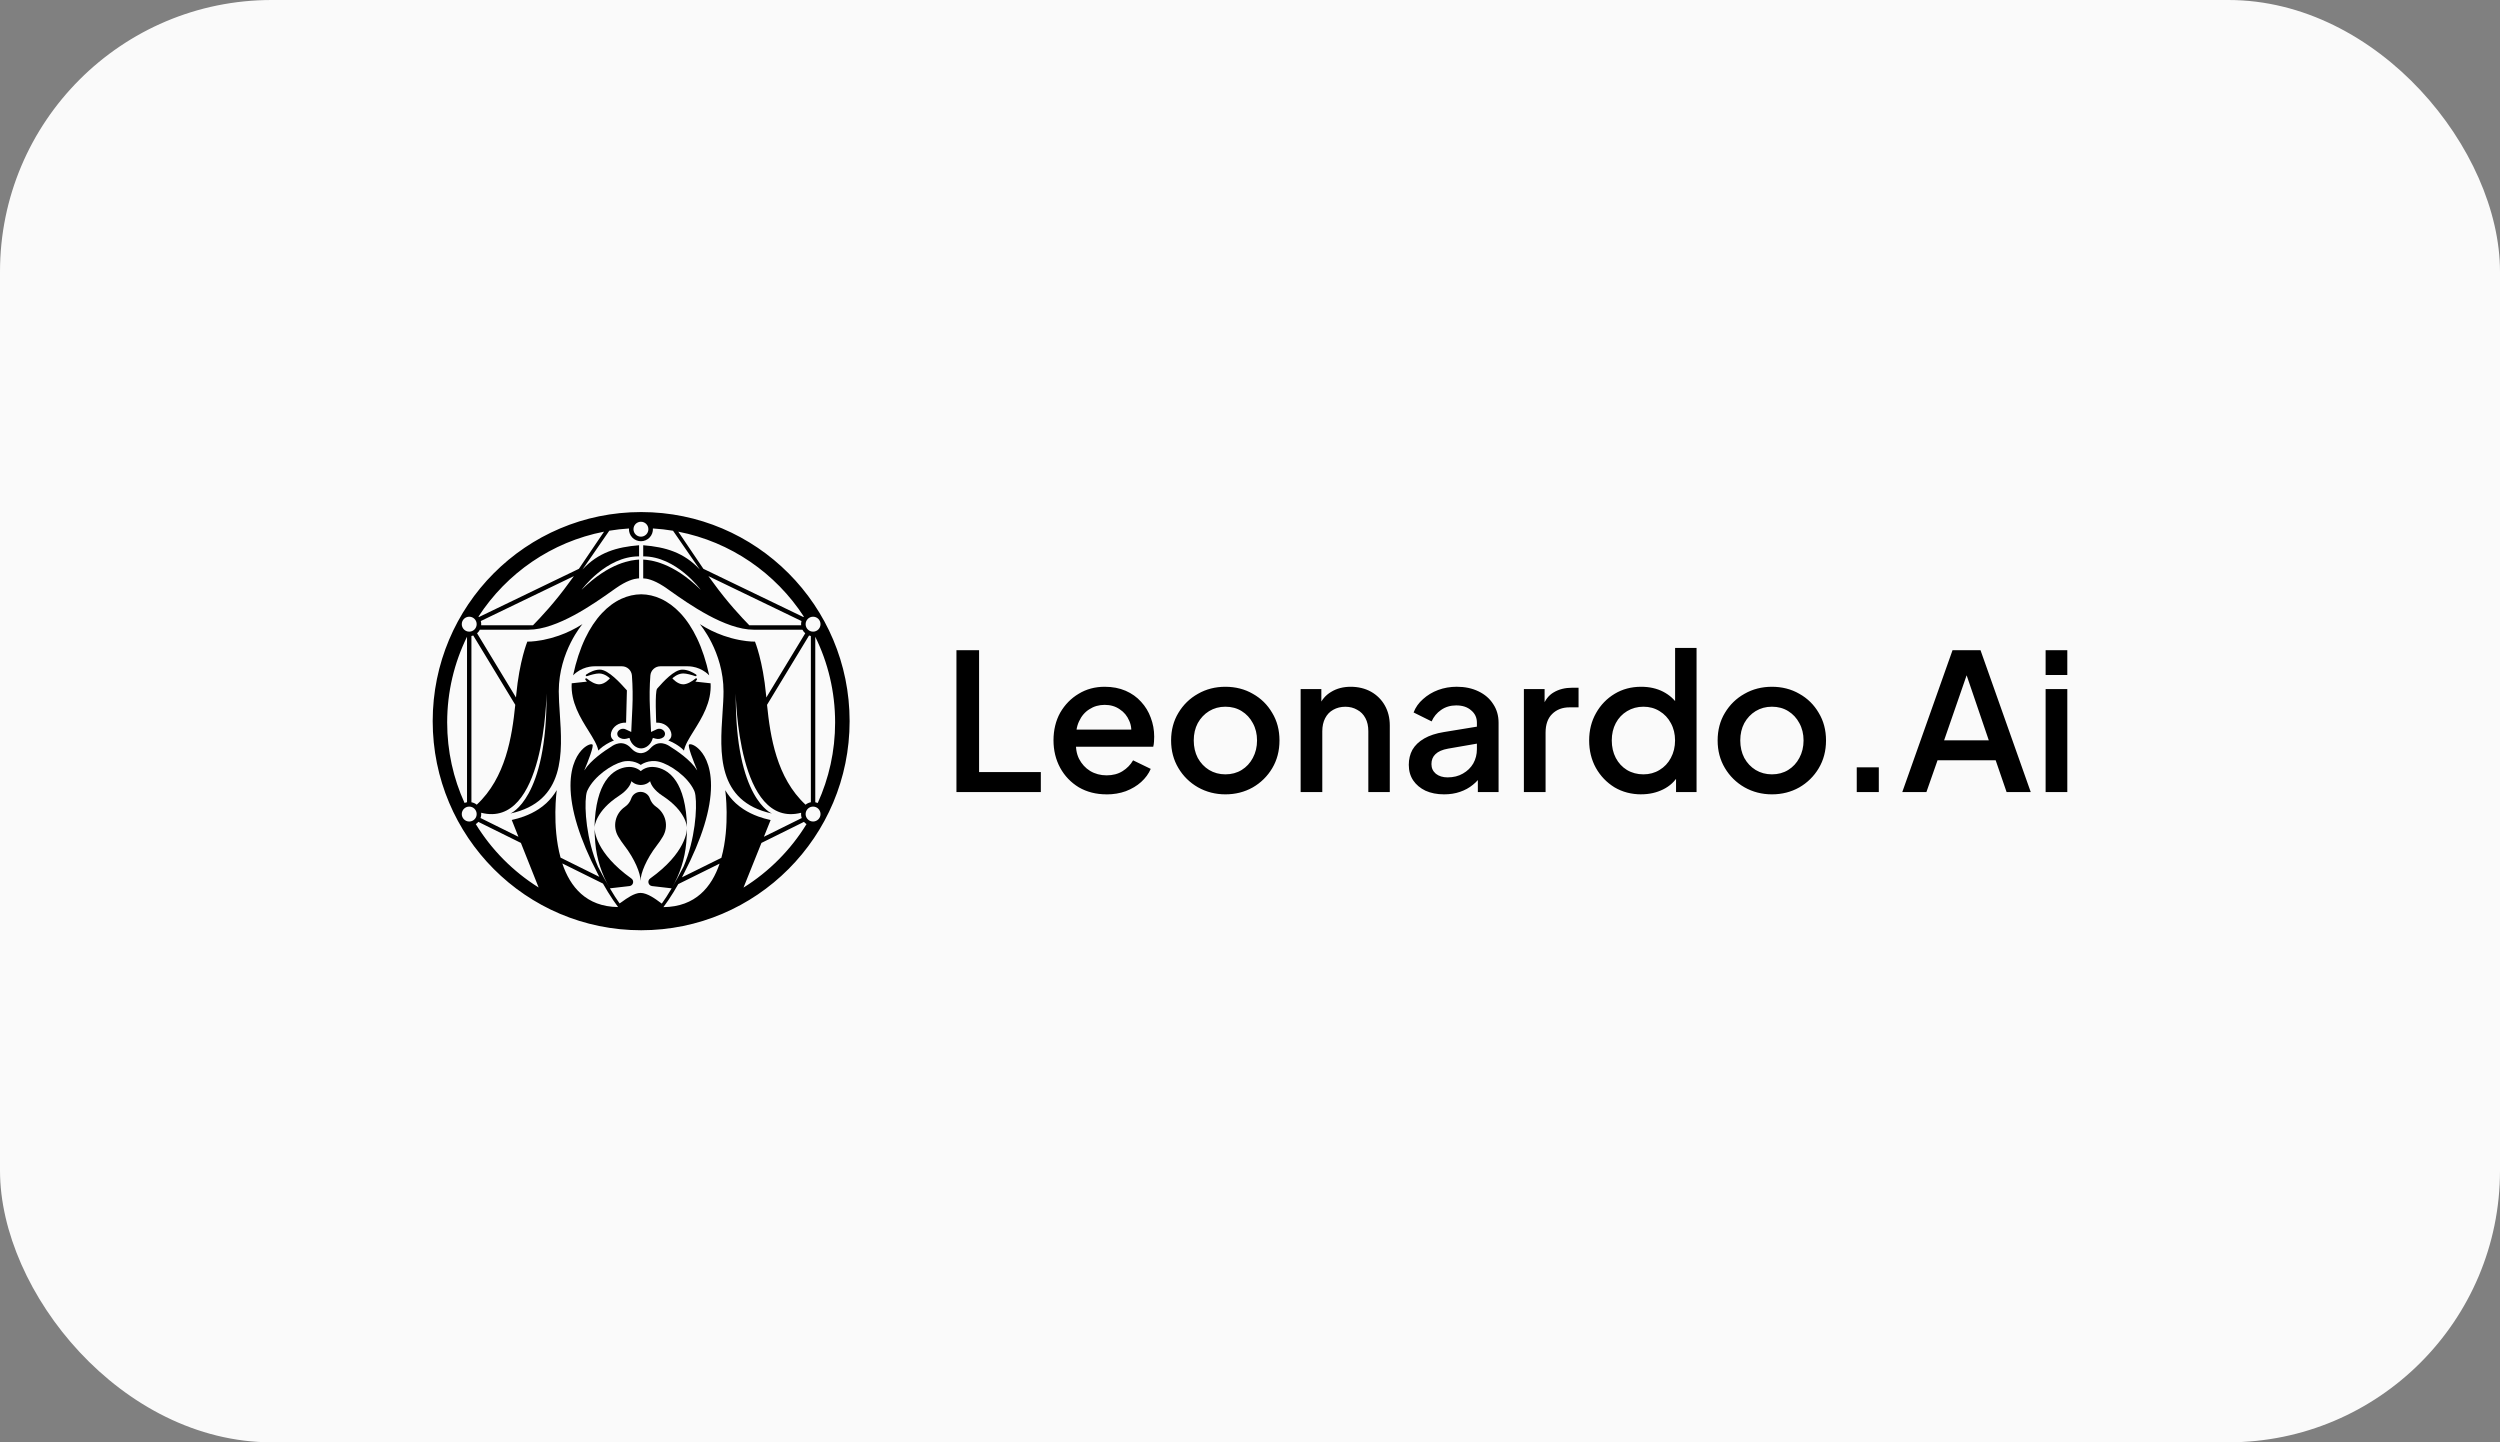
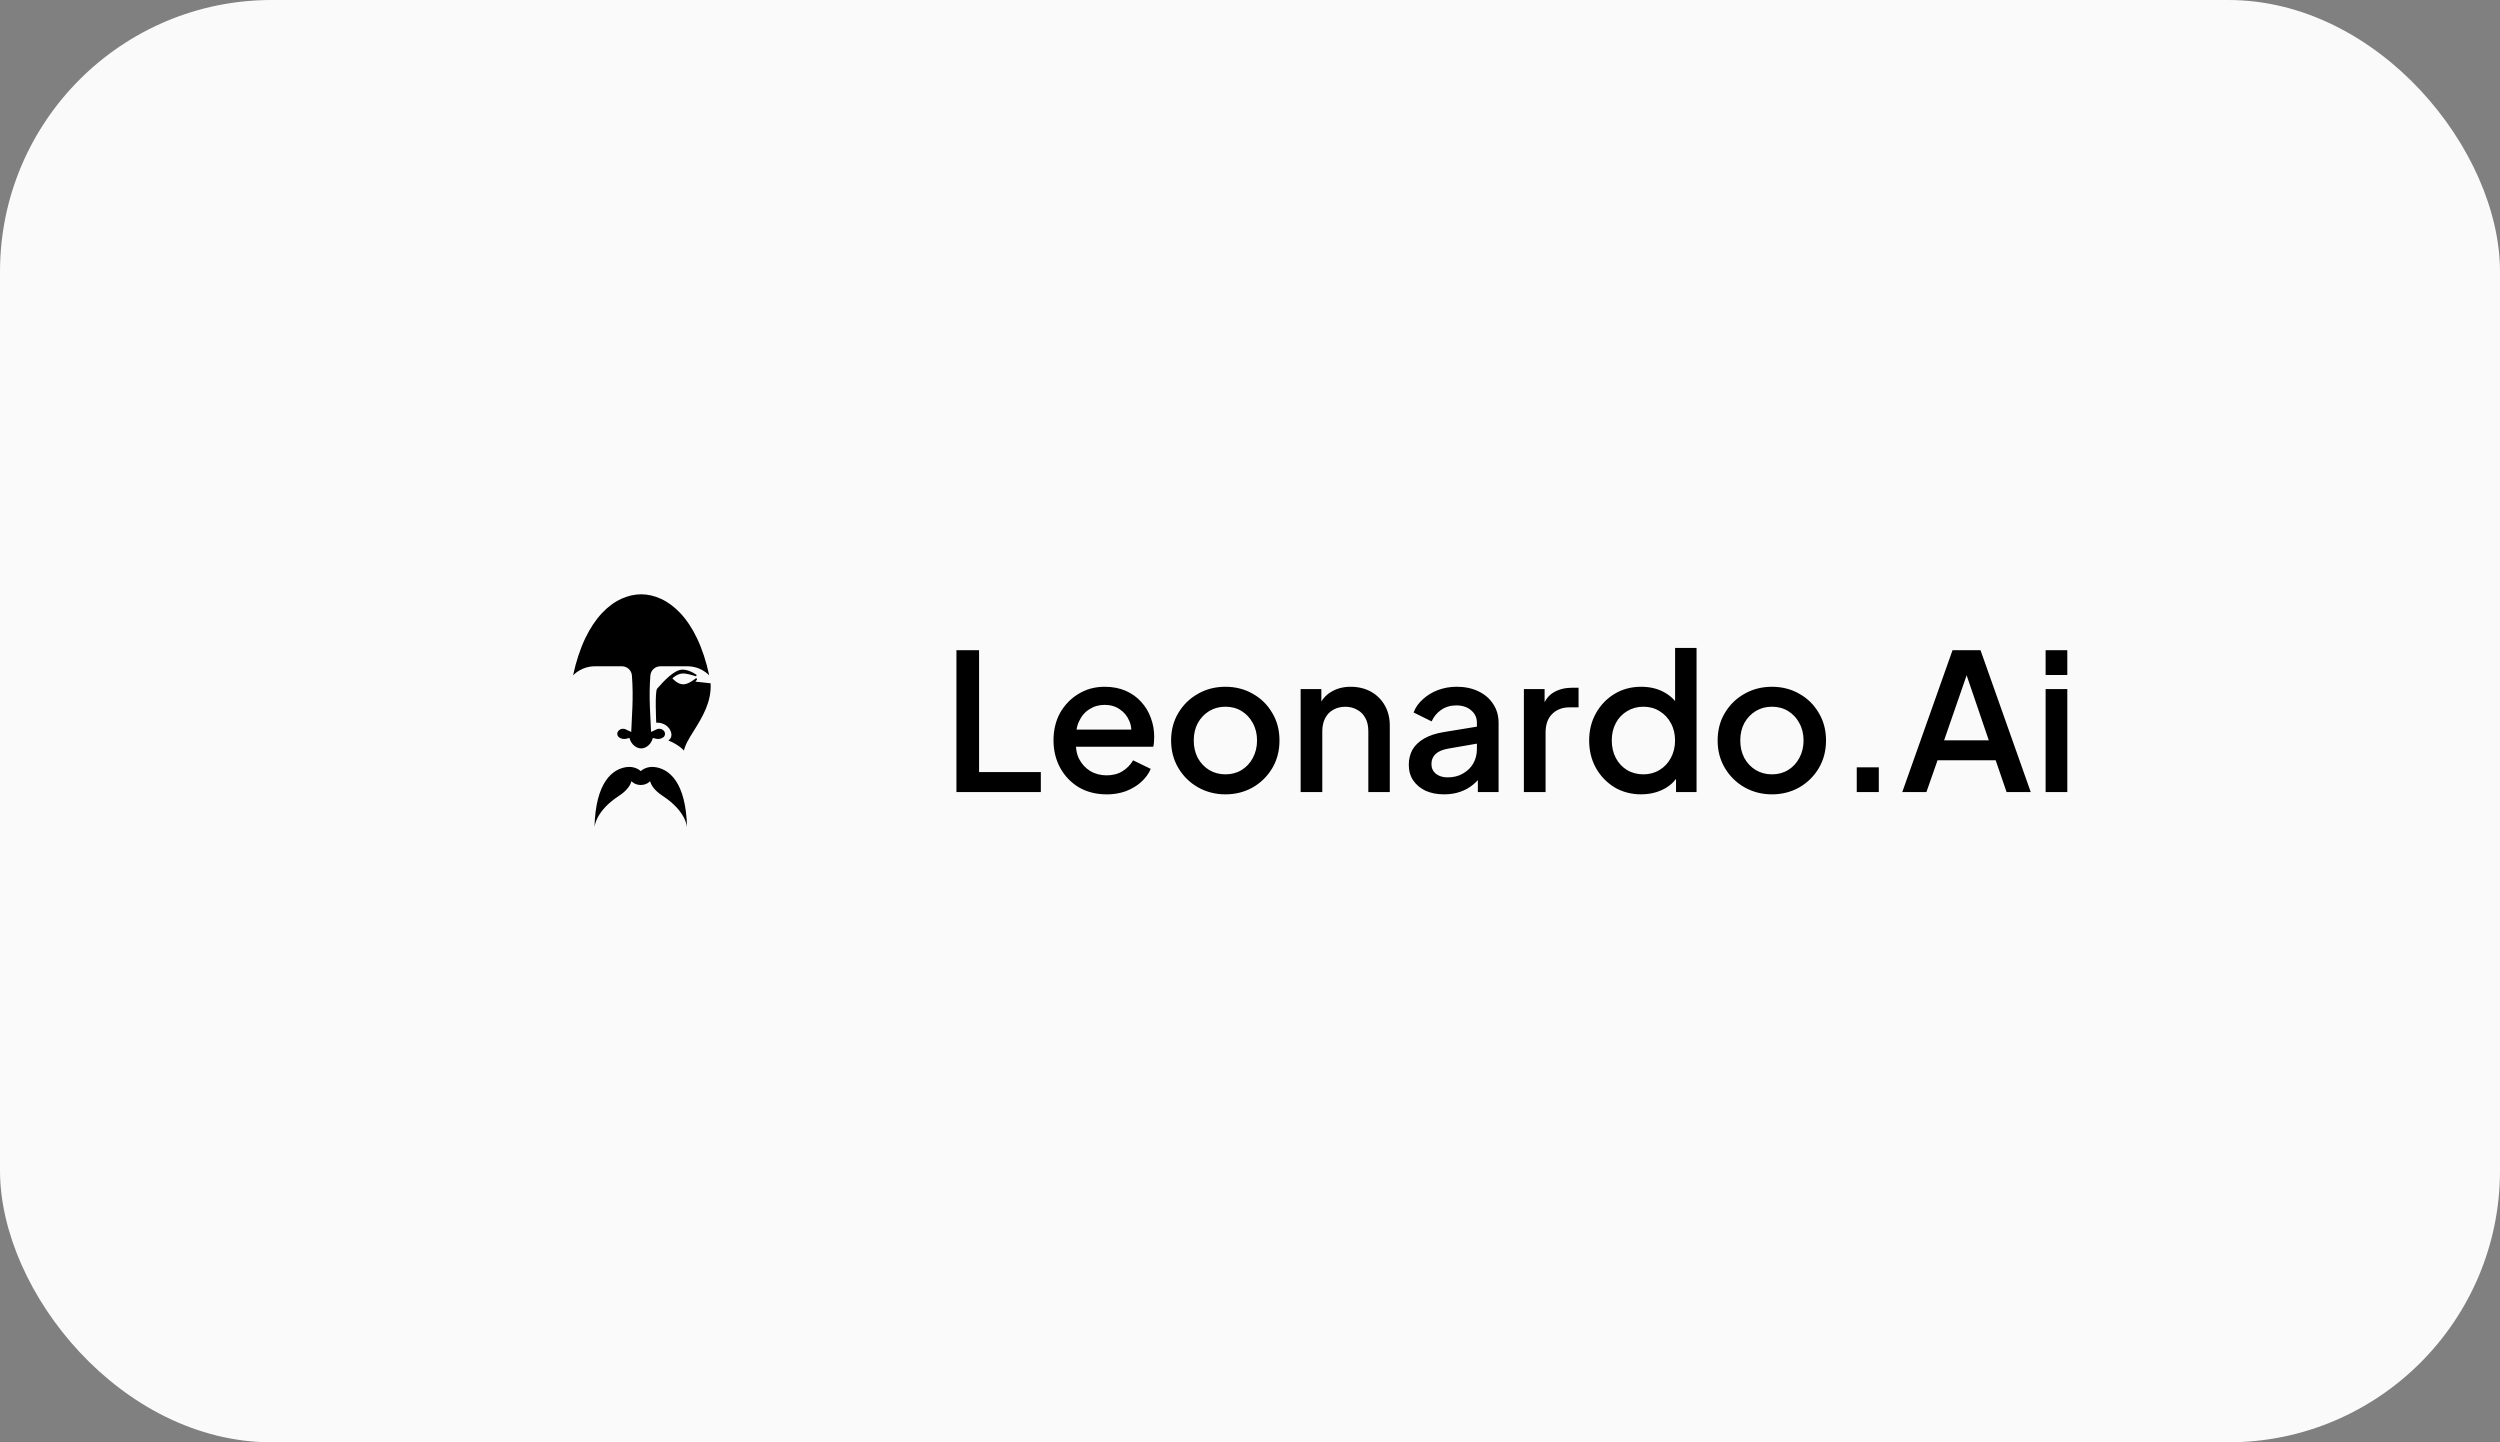
<svg xmlns="http://www.w3.org/2000/svg" width="130" height="75" viewBox="0 0 130 75" fill="none">
  <rect x="0" y="0" width="130" height="75" fill="#808080" stroke="none" />
  <rect width="130" height="75" rx="14.13" fill="#FAFAFA" />
  <path d="M34.456 41.385C33.999 41.087 33.861 40.798 33.821 40.678L33.806 40.62L33.804 40.623C33.783 40.647 33.627 40.812 33.33 40.819V40.82H33.327L33.326 40.82H33.325L33.32 40.819L33.314 40.82L33.31 40.82V40.819C33.012 40.812 32.857 40.647 32.836 40.623L32.833 40.62L32.818 40.678C32.779 40.798 32.641 41.088 32.184 41.385C30.984 42.168 30.916 42.958 30.913 43.047C30.939 41.829 31.182 41.081 31.485 40.62L31.485 40.62C31.85 40.066 32.304 39.928 32.574 39.89C32.98 39.832 33.239 40.025 33.32 40.097C33.4 40.025 33.659 39.832 34.065 39.89C34.336 39.928 34.789 40.066 35.155 40.62L35.155 40.62C35.458 41.081 35.7 41.829 35.727 43.047C35.723 42.957 35.655 42.168 34.456 41.385Z" fill="black" />
-   <path d="M34.467 43.504C34.375 43.66 34.274 43.809 34.163 43.952C33.607 44.67 33.31 45.419 33.31 45.794H33.308C33.308 45.419 33.011 44.67 32.455 43.952C32.345 43.809 32.243 43.66 32.151 43.504C31.838 42.977 31.986 42.306 32.497 41.954C32.65 41.849 32.766 41.697 32.825 41.52C32.893 41.316 33.087 41.178 33.307 41.177H33.311C33.531 41.178 33.725 41.316 33.793 41.52C33.853 41.697 33.968 41.849 34.121 41.954C34.632 42.306 34.78 42.978 34.467 43.504L34.467 43.504ZM31.927 38.502L31.706 38.602L31.702 38.604L31.529 38.7C31.236 38.876 31.114 39.032 31.114 39.032C31.057 38.731 30.843 38.388 30.599 37.997C30.179 37.324 29.672 36.511 29.728 35.531L30.519 35.445C30.492 35.413 30.466 35.38 30.442 35.348C30.408 35.302 30.467 35.246 30.511 35.282C30.714 35.449 30.955 35.585 31.154 35.585C31.457 35.585 31.716 35.274 31.716 35.274C31.716 35.274 31.466 35.02 31.154 35.02C30.979 35.02 30.717 35.095 30.52 35.161C30.469 35.178 30.434 35.108 30.479 35.078C30.657 34.957 30.92 34.82 31.196 34.82C31.634 34.82 32.295 35.561 32.53 35.824L32.53 35.825C32.56 35.858 32.584 35.885 32.599 35.9L32.556 37.578C32.154 37.559 31.855 37.804 31.779 38.097C31.704 38.389 31.927 38.501 31.927 38.501L31.927 38.502Z" fill="black" />
  <path d="M34.486 38.343C34.431 38.382 34.368 38.408 34.301 38.42C34.235 38.432 34.166 38.429 34.101 38.412L33.951 38.372L33.948 38.371L33.941 38.394C33.86 38.695 33.608 38.914 33.34 38.918C33.072 38.914 32.819 38.695 32.738 38.394L32.732 38.371L32.578 38.412C32.513 38.429 32.445 38.432 32.378 38.42C32.312 38.408 32.248 38.382 32.193 38.343C32.145 38.309 32.112 38.257 32.102 38.198C32.091 38.14 32.104 38.08 32.138 38.031C32.181 37.969 32.244 37.925 32.316 37.906C32.388 37.886 32.464 37.893 32.532 37.925L32.824 38.062L32.883 36.808C32.909 36.25 32.901 35.684 32.86 35.126C32.849 34.996 32.791 34.874 32.695 34.786C32.6 34.697 32.475 34.648 32.345 34.647H30.922C30.835 34.647 30.749 34.655 30.664 34.669V34.669C30.421 34.711 30.19 34.808 29.99 34.955L29.989 34.955L29.988 34.956H29.988L29.988 34.956L29.987 34.957L29.987 34.957L29.986 34.957L29.986 34.958C29.971 34.969 29.955 34.981 29.94 34.993L29.935 34.997C29.922 35.008 29.908 35.019 29.894 35.031L29.89 35.035C29.875 35.047 29.862 35.059 29.849 35.072L29.846 35.074C29.844 35.076 29.842 35.078 29.84 35.08C29.826 35.093 29.813 35.106 29.8 35.119C29.955 34.396 30.168 33.748 30.433 33.191C30.68 32.674 30.973 32.233 31.305 31.88C31.612 31.553 31.951 31.303 32.312 31.137C32.645 30.984 32.991 30.906 33.339 30.903H33.344C33.691 30.906 34.035 30.985 34.366 31.137C34.727 31.303 35.066 31.553 35.374 31.88C35.706 32.233 35.999 32.674 36.245 33.191C36.511 33.748 36.724 34.396 36.879 35.119C36.865 35.106 36.852 35.093 36.839 35.08L36.836 35.077L36.834 35.076L36.83 35.072C36.817 35.059 36.803 35.047 36.789 35.035L36.787 35.033L36.786 35.032L36.784 35.031C36.771 35.019 36.757 35.008 36.743 34.996L36.741 34.995L36.74 34.995L36.739 34.993L36.739 34.993L36.738 34.993C36.723 34.98 36.708 34.969 36.692 34.957L36.692 34.957L36.691 34.956L36.69 34.956L36.688 34.954C36.489 34.808 36.258 34.71 36.014 34.669V34.669C35.929 34.654 35.843 34.647 35.756 34.647H34.334C34.204 34.648 34.079 34.697 33.983 34.786C33.888 34.874 33.829 34.996 33.819 35.126C33.777 35.686 33.77 36.248 33.796 36.808L33.855 38.062L34.147 37.925C34.215 37.893 34.291 37.886 34.363 37.906C34.435 37.925 34.498 37.969 34.541 38.031C34.574 38.08 34.588 38.14 34.577 38.198C34.567 38.257 34.534 38.309 34.486 38.343H34.486L34.486 38.343Z" fill="black" />
  <path d="M35.566 39.032C35.566 39.032 35.443 38.876 35.15 38.7L34.977 38.604L34.973 38.602L34.752 38.502C34.752 38.502 34.976 38.389 34.9 38.097C34.824 37.804 34.525 37.559 34.124 37.578C34.124 37.578 34.044 35.943 34.173 35.808C34.197 35.782 34.22 35.757 34.243 35.73C34.465 35.48 35.048 34.821 35.483 34.821C35.759 34.821 36.022 34.957 36.201 35.078C36.245 35.109 36.211 35.178 36.16 35.161C35.962 35.095 35.7 35.02 35.526 35.02C35.214 35.02 34.964 35.274 34.964 35.274C34.964 35.274 35.223 35.585 35.526 35.585C35.724 35.585 35.966 35.449 36.169 35.282C36.212 35.246 36.271 35.303 36.237 35.348C36.214 35.38 36.188 35.413 36.16 35.445L36.951 35.531C37.008 36.511 36.501 37.324 36.081 37.997C35.837 38.388 35.623 38.731 35.566 39.032Z" fill="black" />
-   <path fill-rule="evenodd" clip-rule="evenodd" d="M33.34 26.627C27.353 26.627 22.5 31.495 22.5 37.5C22.5 43.505 27.353 48.373 33.34 48.373C39.327 48.373 44.18 43.505 44.18 37.5C44.18 31.495 39.327 26.627 33.34 26.627ZM33.716 27.519C33.716 27.622 33.675 27.721 33.602 27.794C33.529 27.866 33.431 27.907 33.328 27.907C33.114 27.907 32.941 27.733 32.941 27.519C32.941 27.468 32.951 27.417 32.97 27.37C32.99 27.323 33.018 27.28 33.054 27.244C33.09 27.208 33.133 27.18 33.18 27.16C33.227 27.141 33.277 27.131 33.328 27.131C33.542 27.131 33.716 27.305 33.716 27.519ZM24.4 32.069C24.186 32.069 24.012 32.243 24.012 32.457C24.012 32.56 24.053 32.659 24.126 32.732C24.199 32.805 24.297 32.846 24.4 32.846C24.503 32.846 24.601 32.805 24.674 32.732C24.746 32.659 24.787 32.56 24.787 32.457C24.787 32.406 24.777 32.356 24.758 32.309C24.738 32.261 24.71 32.219 24.674 32.183C24.638 32.147 24.595 32.118 24.548 32.098C24.501 32.079 24.451 32.069 24.4 32.069ZM24.787 42.331C24.787 42.382 24.777 42.432 24.758 42.48C24.738 42.527 24.71 42.569 24.674 42.605C24.638 42.642 24.595 42.67 24.548 42.69C24.501 42.709 24.451 42.719 24.4 42.719C24.297 42.719 24.199 42.678 24.126 42.605C24.053 42.533 24.012 42.434 24.012 42.331C24.012 42.28 24.022 42.229 24.042 42.182C24.061 42.135 24.09 42.092 24.126 42.056C24.162 42.02 24.205 41.992 24.252 41.972C24.299 41.953 24.349 41.943 24.4 41.943C24.614 41.943 24.787 42.117 24.787 42.331ZM42.28 42.719C42.229 42.719 42.179 42.709 42.132 42.69C42.085 42.67 42.042 42.642 42.006 42.605C41.97 42.569 41.941 42.527 41.922 42.48C41.902 42.432 41.892 42.382 41.892 42.331C41.892 42.28 41.903 42.229 41.922 42.182C41.941 42.135 41.97 42.092 42.006 42.056C42.042 42.02 42.085 41.992 42.132 41.972C42.179 41.953 42.229 41.943 42.28 41.943C42.494 41.943 42.667 42.117 42.667 42.331C42.667 42.434 42.627 42.533 42.554 42.605C42.481 42.678 42.383 42.719 42.28 42.719ZM41.892 32.457C41.892 32.406 41.902 32.356 41.922 32.309C41.941 32.261 41.97 32.219 42.006 32.183C42.042 32.147 42.085 32.118 42.132 32.098C42.179 32.079 42.229 32.069 42.28 32.069C42.494 32.069 42.667 32.243 42.667 32.457C42.667 32.56 42.626 32.659 42.554 32.732C42.481 32.805 42.383 32.846 42.28 32.846C42.177 32.846 42.079 32.805 42.006 32.732C41.933 32.659 41.892 32.56 41.892 32.457ZM30.509 41.201L30.511 41.195C30.512 41.194 30.512 41.193 30.512 41.192L30.514 41.189L30.515 41.184V41.184C30.518 41.177 30.52 41.17 30.523 41.164L30.523 41.161L30.527 41.153L30.537 41.124L30.553 41.09C30.896 40.364 31.812 39.751 32.362 39.611C32.91 39.472 33.306 39.764 33.319 39.775L33.318 39.774L33.32 39.775V39.775L33.32 39.775L33.32 39.775V39.775C33.333 39.765 33.729 39.471 34.278 39.611C34.827 39.75 35.744 40.364 36.087 41.09L36.09 41.098L36.092 41.102L36.095 41.108L36.099 41.116L36.102 41.124L36.107 41.137L36.112 41.15L36.117 41.165L36.118 41.165L36.119 41.169L36.12 41.173L36.12 41.173L36.121 41.173L36.121 41.175L36.121 41.175L36.122 41.176L36.123 41.18L36.124 41.182L36.124 41.184L36.125 41.186L36.127 41.189L36.128 41.194L36.136 41.217L36.126 41.187L36.124 41.184C36.141 41.236 36.154 41.3 36.164 41.376C36.254 42.038 36.152 43.651 35.545 45.067C35.323 45.491 35.12 45.86 34.934 46.178C35.356 45.458 35.613 44.652 35.686 43.819C35.707 43.578 35.721 43.321 35.727 43.047V43.049L35.727 43.053C35.721 43.193 35.677 44.346 33.807 45.683C33.645 45.799 33.71 46.053 33.907 46.076L34.925 46.193C34.74 46.507 34.572 46.77 34.414 46.988C34.398 46.979 34.365 46.954 34.319 46.92L34.319 46.92C34.117 46.769 33.667 46.431 33.308 46.431H33.308C32.982 46.431 32.579 46.723 32.357 46.884L32.357 46.884C32.295 46.929 32.247 46.964 32.219 46.979C32.063 46.763 31.897 46.503 31.715 46.193L32.733 46.076C32.93 46.053 32.995 45.799 32.833 45.683C30.963 44.346 30.919 43.193 30.913 43.053V43.049L30.913 43.047C30.919 43.321 30.933 43.578 30.953 43.819C31.026 44.651 31.283 45.456 31.705 46.176C31.519 45.858 31.317 45.49 31.095 45.067C30.488 43.651 30.386 42.039 30.476 41.376C30.486 41.3 30.499 41.236 30.515 41.184L30.509 41.201ZM30.509 41.201L30.503 41.217V41.217L30.509 41.201ZM27.715 32.515C28.091 32.132 28.868 31.306 29.59 30.3C29.627 30.249 29.664 30.199 29.701 30.15C29.749 30.087 29.795 30.024 29.841 29.959L25.002 32.294C25.022 32.366 25.028 32.441 25.021 32.515H27.715ZM41.798 32.06C40.334 29.808 37.998 28.177 35.27 27.647L36.576 29.578L41.777 32.087L41.776 32.088L41.776 32.089L41.776 32.089L41.776 32.089C41.783 32.079 41.79 32.07 41.798 32.06ZM36.838 29.959L36.978 30.15C37.015 30.199 37.052 30.249 37.089 30.3C37.812 31.305 38.588 32.132 38.965 32.515H41.659C41.652 32.441 41.658 32.366 41.677 32.294L36.838 29.959ZM40.072 42.642L39.723 43.512L41.691 42.538L41.692 42.54C41.692 42.54 41.692 42.541 41.693 42.542L41.694 42.545L41.695 42.549C41.661 42.458 41.649 42.36 41.66 42.264C38.363 43.109 38.261 36.155 38.26 36.059V36.061C38.217 41.564 40.142 42.303 40.142 42.303C37.263 41.681 37.434 39.126 37.57 37.091C37.597 36.686 37.623 36.302 37.623 35.957C37.623 33.882 36.39 32.453 36.39 32.453C36.776 32.701 37.19 32.903 37.623 33.055L37.623 33.056L37.624 33.056L37.624 33.056L37.624 33.057L37.625 33.058L37.626 33.059L37.627 33.061C37.626 33.06 37.625 33.058 37.624 33.056L37.624 33.056L37.623 33.056C37.885 33.148 38.152 33.221 38.424 33.274C38.451 33.279 38.478 33.284 38.505 33.288L38.506 33.29C38.965 33.373 39.259 33.365 39.259 33.365C39.259 33.365 39.669 34.35 39.837 36.144L39.841 36.185L39.849 36.269L41.873 32.93C41.812 32.879 41.763 32.816 41.726 32.745H39.196C37.704 32.745 35.8 31.396 34.849 30.723L34.847 30.722C34.778 30.673 34.714 30.627 34.656 30.586C34.636 30.572 34.616 30.559 34.597 30.545L34.596 30.545C34.564 30.523 34.533 30.503 34.502 30.483C33.953 30.129 33.601 30.078 33.447 30.076V29.098C33.819 29.122 34.971 29.226 36.436 30.668C36.436 30.668 35.167 28.923 33.447 28.932V28.353C34.607 28.445 35.565 28.727 36.389 29.614L34.997 27.598C34.651 27.54 34.301 27.501 33.951 27.48C33.956 27.565 33.944 27.65 33.915 27.731C33.886 27.811 33.841 27.884 33.783 27.947C33.724 28.009 33.654 28.058 33.576 28.092C33.498 28.126 33.413 28.144 33.328 28.144C33.243 28.144 33.159 28.126 33.081 28.092C33.003 28.059 32.933 28.009 32.874 27.947C32.816 27.885 32.771 27.812 32.742 27.732C32.713 27.651 32.7 27.566 32.706 27.481C32.363 27.502 32.021 27.541 31.683 27.597L30.29 29.614C31.114 28.727 32.072 28.445 33.232 28.353V28.932C31.512 28.923 30.243 30.668 30.243 30.668C31.708 29.226 32.86 29.122 33.232 29.098V30.076C33.208 30.077 33.184 30.078 33.16 30.08H33.158L33.157 30.08H33.156C32.957 30.099 32.58 30.196 32.024 30.586C31.965 30.627 31.901 30.673 31.831 30.722C30.88 31.396 28.976 32.745 27.483 32.745H24.953C24.917 32.816 24.867 32.879 24.807 32.93L26.831 36.269L26.833 36.242L26.836 36.215L26.84 36.169L26.842 36.144C27.011 34.35 27.421 33.365 27.421 33.365C27.421 33.365 27.714 33.373 28.174 33.289L28.173 33.291L28.172 33.292L28.172 33.294L28.171 33.296L28.171 33.297L28.172 33.293L28.173 33.291L28.173 33.29L28.174 33.289L28.174 33.288C28.201 33.284 28.228 33.279 28.256 33.274C28.527 33.22 28.795 33.147 29.056 33.055C29.489 32.903 29.903 32.701 30.289 32.453C30.289 32.453 29.062 33.874 29.056 35.941V35.949L29.056 35.953V35.957C29.056 36.301 29.082 36.686 29.109 37.091C29.245 39.126 29.416 41.681 26.538 42.303C26.538 42.303 28.462 41.563 28.419 36.06V36.059C28.418 36.155 28.316 43.109 25.02 42.263C25.03 42.359 25.018 42.456 24.985 42.547L24.986 42.545L24.986 42.543C24.987 42.541 24.988 42.539 24.988 42.537L26.959 43.513L26.611 42.638C26.825 42.592 27.037 42.531 27.243 42.456C27.526 42.352 27.783 42.224 28.013 42.073C28.152 41.982 28.284 41.879 28.407 41.766C28.62 41.567 28.803 41.339 28.95 41.088H28.951C28.951 41.088 28.694 42.938 29.149 44.597L31.164 45.595C31.107 45.486 31.075 45.421 31.074 45.419C30.141 43.62 29.668 42.086 29.666 40.858C29.665 39.712 30.076 39.157 30.322 38.929C30.526 38.738 30.732 38.669 30.805 38.714C30.899 38.772 30.573 39.611 30.387 40.047L30.393 40.05C30.715 39.528 31.452 39.031 31.801 38.816L31.81 38.809C31.89 38.754 32.381 38.417 32.824 38.915C33.056 39.177 33.307 39.165 33.319 39.164H33.32C33.332 39.165 33.583 39.177 33.816 38.915C34.258 38.417 34.748 38.754 34.829 38.809L34.833 38.812L34.835 38.813L34.838 38.816C35.187 39.031 35.924 39.528 36.246 40.05L36.252 40.047C36.066 39.611 35.74 38.772 35.834 38.714C35.907 38.669 36.113 38.738 36.317 38.929C36.563 39.157 36.974 39.712 36.973 40.858C36.971 42.086 36.498 43.62 35.565 45.419C35.564 45.421 35.527 45.497 35.461 45.621L37.512 44.606C37.513 44.603 37.513 44.601 37.514 44.598C37.971 42.94 37.713 41.092 37.713 41.092H37.714C37.862 41.343 38.047 41.572 38.261 41.77C38.385 41.883 38.518 41.986 38.658 42.077C38.89 42.229 39.149 42.356 39.434 42.46C39.634 42.533 39.847 42.593 40.072 42.642L40.072 42.642ZM34.498 47.171L34.754 46.81C34.937 46.538 35.109 46.259 35.27 45.973L37.419 44.909C37.01 46.119 36.169 47.154 34.498 47.171ZM42.394 41.717V33.111C43.055 34.455 43.426 35.968 43.426 37.569C43.426 39.062 43.103 40.479 42.523 41.755C42.481 41.738 42.438 41.725 42.394 41.717H42.394ZM42.165 41.717C42.064 41.735 41.968 41.779 41.888 41.844C40.383 40.445 40.053 38.307 39.886 36.651L42.071 33.046C42.101 33.057 42.133 33.066 42.165 33.072V41.717ZM31.41 27.647C28.682 28.177 26.346 29.808 24.882 32.06C24.889 32.069 24.896 32.078 24.902 32.087L30.103 29.578L31.41 27.647V27.647ZM24.157 41.755C23.576 40.479 23.253 39.062 23.253 37.569C23.253 35.968 23.624 34.455 24.285 33.111V41.716H24.285C24.241 41.724 24.198 41.737 24.157 41.755ZM24.609 33.046L26.794 36.651H26.794C26.626 38.307 26.296 40.445 24.791 41.844C24.711 41.779 24.616 41.736 24.514 41.717V33.072C24.547 33.066 24.578 33.057 24.609 33.046ZM41.802 42.733C41.842 42.779 41.888 42.82 41.939 42.854H41.939C41.116 44.194 39.995 45.323 38.664 46.154L38.663 46.154L38.663 46.154L38.663 46.154L38.663 46.154L39.595 43.832L41.806 42.737L41.806 42.737L41.806 42.737L41.805 42.736C41.805 42.736 41.805 42.736 41.805 42.735L41.804 42.735L41.802 42.733ZM24.874 42.737L27.087 43.832L28.009 46.15L28.009 46.15C26.68 45.319 25.562 44.191 24.741 42.854C24.792 42.821 24.838 42.78 24.877 42.733L24.877 42.733L24.875 42.736L24.875 42.736L24.874 42.737ZM33.322 39.773C33.321 39.774 33.321 39.774 33.321 39.774L33.32 39.774L33.321 39.774L33.321 39.774L33.321 39.774L33.322 39.773ZM32.141 47.167C32.053 47.05 31.968 46.931 31.886 46.81C31.697 46.529 31.52 46.241 31.355 45.946L29.24 44.899C29.646 46.112 30.48 47.149 32.141 47.167Z" fill="black" />
  <path d="M49.735 41.187V33.81H50.912V40.148H54.123V41.187H49.735ZM57.535 41.306C56.996 41.306 56.518 41.184 56.098 40.94C55.686 40.689 55.364 40.353 55.131 39.93C54.899 39.502 54.782 39.022 54.782 38.495C54.782 37.967 54.899 37.474 55.131 37.059C55.371 36.643 55.69 36.316 56.089 36.078C56.487 35.834 56.94 35.712 57.444 35.712C57.849 35.712 58.212 35.781 58.532 35.92C58.852 36.059 59.12 36.25 59.339 36.495C59.559 36.733 59.728 37.012 59.838 37.317C59.957 37.627 60.018 37.957 60.018 38.307C60.018 38.393 60.014 38.482 60.008 38.574C60.003 38.661 59.99 38.747 59.968 38.831H55.67V37.94H59.33L58.791 38.346C58.858 38.022 58.835 37.735 58.722 37.485C58.614 37.228 58.449 37.026 58.223 36.881C58.004 36.729 57.744 36.653 57.444 36.653C57.145 36.653 56.879 36.729 56.647 36.881C56.414 37.026 56.234 37.237 56.108 37.515C55.981 37.786 55.932 38.115 55.958 38.505C55.926 38.869 55.975 39.185 56.108 39.456C56.248 39.726 56.44 39.938 56.687 40.09C56.94 40.242 57.226 40.318 57.544 40.318C57.863 40.318 58.146 40.245 58.373 40.1C58.605 39.956 58.788 39.767 58.921 39.537L59.838 39.982C59.731 40.233 59.566 40.46 59.339 40.666C59.12 40.864 58.854 41.022 58.542 41.142C58.235 41.254 57.899 41.309 57.535 41.309V41.306ZM63.72 41.306C63.202 41.306 62.727 41.184 62.294 40.94C61.873 40.701 61.523 40.357 61.277 39.94C61.024 39.517 60.897 39.039 60.897 38.504C60.897 37.969 61.024 37.484 61.277 37.068C61.53 36.646 61.868 36.316 62.294 36.078C62.719 35.834 63.195 35.712 63.72 35.712C64.246 35.712 64.727 35.834 65.147 36.078C65.573 36.316 65.908 36.646 66.154 37.068C66.407 37.484 66.533 37.963 66.533 38.504C66.533 39.045 66.407 39.527 66.154 39.95C65.907 40.366 65.557 40.71 65.137 40.949C64.712 41.187 64.24 41.306 63.721 41.306H63.72ZM63.72 40.266C64.039 40.266 64.322 40.19 64.568 40.038C64.814 39.886 65.007 39.678 65.147 39.413C65.293 39.143 65.366 38.839 65.366 38.503C65.366 38.167 65.293 37.865 65.147 37.602C65.007 37.338 64.815 37.13 64.568 36.978C64.322 36.825 64.039 36.749 63.72 36.749C63.402 36.749 63.126 36.826 62.873 36.978C62.627 37.13 62.43 37.338 62.284 37.602C62.144 37.867 62.075 38.166 62.075 38.503C62.075 38.84 62.144 39.143 62.284 39.413C62.43 39.678 62.627 39.886 62.873 40.038C63.126 40.19 63.408 40.266 63.72 40.266ZM67.633 41.187V35.831H68.71V36.88L68.58 36.741C68.713 36.404 68.926 36.151 69.219 35.979C69.511 35.8 69.85 35.712 70.236 35.712C70.621 35.712 70.987 35.798 71.292 35.969C71.593 36.136 71.841 36.382 72.01 36.682C72.183 36.985 72.269 37.335 72.269 37.731V41.187H71.153V38.028C71.153 37.758 71.103 37.529 71.003 37.345C70.903 37.154 70.761 37.008 70.574 36.909C70.394 36.804 70.188 36.751 69.956 36.751C69.723 36.751 69.513 36.804 69.327 36.909C69.147 37.008 69.008 37.153 68.909 37.345C68.809 37.536 68.759 37.764 68.759 38.028V41.187H67.632H67.633ZM75.092 41.306C74.726 41.306 74.403 41.243 74.125 41.117C73.853 40.986 73.64 40.807 73.487 40.582C73.333 40.352 73.257 40.081 73.257 39.771C73.257 39.481 73.32 39.219 73.446 38.988C73.579 38.758 73.782 38.562 74.055 38.404C74.327 38.246 74.67 38.133 75.082 38.067L76.957 37.76V38.642L75.302 38.929C75.003 38.982 74.784 39.078 74.644 39.216C74.504 39.348 74.435 39.52 74.435 39.731C74.435 39.942 74.512 40.104 74.665 40.236C74.824 40.361 75.028 40.424 75.273 40.424C75.578 40.424 75.845 40.358 76.071 40.226C76.303 40.094 76.483 39.919 76.61 39.701C76.736 39.476 76.799 39.228 76.799 38.958V37.581C76.799 37.317 76.7 37.103 76.5 36.938C76.307 36.766 76.048 36.681 75.722 36.681C75.423 36.681 75.16 36.76 74.934 36.919C74.718 37.066 74.549 37.272 74.445 37.513L73.507 37.048C73.607 36.783 73.77 36.553 73.996 36.355C74.222 36.15 74.485 35.991 74.784 35.879C75.089 35.767 75.413 35.711 75.751 35.711C76.177 35.711 76.552 35.791 76.879 35.949C77.21 36.107 77.467 36.328 77.646 36.612C77.832 36.889 77.926 37.213 77.926 37.583V41.187H76.848V40.216L77.078 40.246C76.952 40.464 76.786 40.655 76.589 40.81C76.396 40.969 76.173 41.091 75.921 41.176C75.676 41.262 75.4 41.306 75.093 41.306L75.092 41.306ZM79.242 41.187V35.831H80.319V36.91L80.219 36.752C80.339 36.402 80.532 36.152 80.798 36C81.065 35.842 81.383 35.762 81.755 35.762H82.085V36.782H81.617C81.245 36.782 80.942 36.898 80.71 37.129C80.483 37.353 80.37 37.677 80.37 38.099V41.188H79.243L79.242 41.187ZM85.348 41.306C84.83 41.306 84.364 41.184 83.952 40.94C83.547 40.689 83.223 40.353 82.985 39.93C82.753 39.508 82.636 39.033 82.636 38.504C82.636 37.975 82.755 37.501 82.995 37.078C83.234 36.655 83.557 36.322 83.962 36.078C84.367 35.834 84.826 35.712 85.338 35.712C85.77 35.712 86.153 35.798 86.485 35.969C86.817 36.141 87.08 36.379 87.273 36.682L87.105 36.939V33.691H88.221V41.186H87.154V40.097L87.284 40.304C87.098 40.628 86.832 40.876 86.487 41.047C86.141 41.219 85.762 41.304 85.349 41.304L85.348 41.306ZM85.458 40.266C85.77 40.266 86.049 40.19 86.296 40.038C86.549 39.886 86.745 39.678 86.884 39.413C87.03 39.143 87.103 38.839 87.103 38.503C87.103 38.167 87.03 37.865 86.884 37.602C86.745 37.338 86.549 37.13 86.296 36.978C86.05 36.825 85.77 36.749 85.458 36.749C85.145 36.749 84.863 36.826 84.61 36.978C84.357 37.13 84.161 37.338 84.021 37.602C83.881 37.867 83.812 38.166 83.812 38.503C83.812 38.84 83.881 39.143 84.021 39.413C84.161 39.678 84.353 39.886 84.6 40.038C84.853 40.19 85.139 40.266 85.458 40.266ZM92.14 41.306C91.621 41.306 91.146 41.184 90.713 40.94C90.293 40.701 89.942 40.357 89.696 39.94C89.443 39.517 89.317 39.039 89.317 38.504C89.317 37.969 89.443 37.484 89.696 37.068C89.949 36.646 90.287 36.316 90.713 36.078C91.139 35.834 91.614 35.712 92.14 35.712C92.665 35.712 93.147 35.834 93.566 36.078C93.992 36.316 94.328 36.646 94.573 37.068C94.826 37.484 94.953 37.963 94.953 38.504C94.953 39.045 94.826 39.527 94.573 39.95C94.327 40.366 93.976 40.71 93.556 40.949C93.131 41.187 92.659 41.306 92.141 41.306H92.14ZM92.14 40.266C92.458 40.266 92.742 40.19 92.987 40.038C93.233 39.886 93.426 39.678 93.566 39.413C93.712 39.143 93.785 38.839 93.785 38.503C93.785 38.167 93.712 37.865 93.566 37.602C93.426 37.338 93.234 37.13 92.987 36.978C92.742 36.825 92.458 36.749 92.14 36.749C91.821 36.749 91.545 36.826 91.292 36.978C91.046 37.13 90.849 37.338 90.703 37.602C90.563 37.867 90.494 38.166 90.494 38.503C90.494 38.84 90.563 39.143 90.703 39.413C90.849 39.678 91.046 39.886 91.292 40.038C91.545 40.19 91.827 40.266 92.14 40.266ZM96.551 41.187V39.9H97.698V41.187H96.551ZM98.918 41.188L101.531 33.812H102.987L105.599 41.188H104.343L103.775 39.535H100.752L100.173 41.188H98.917H98.918ZM101.093 38.496H103.417L102.101 34.634H102.431L101.094 38.496H101.093ZM106.372 41.188V35.832H107.5V41.188H106.372ZM106.372 35.099V33.812H107.5V35.099H106.372Z" fill="black" />
</svg>